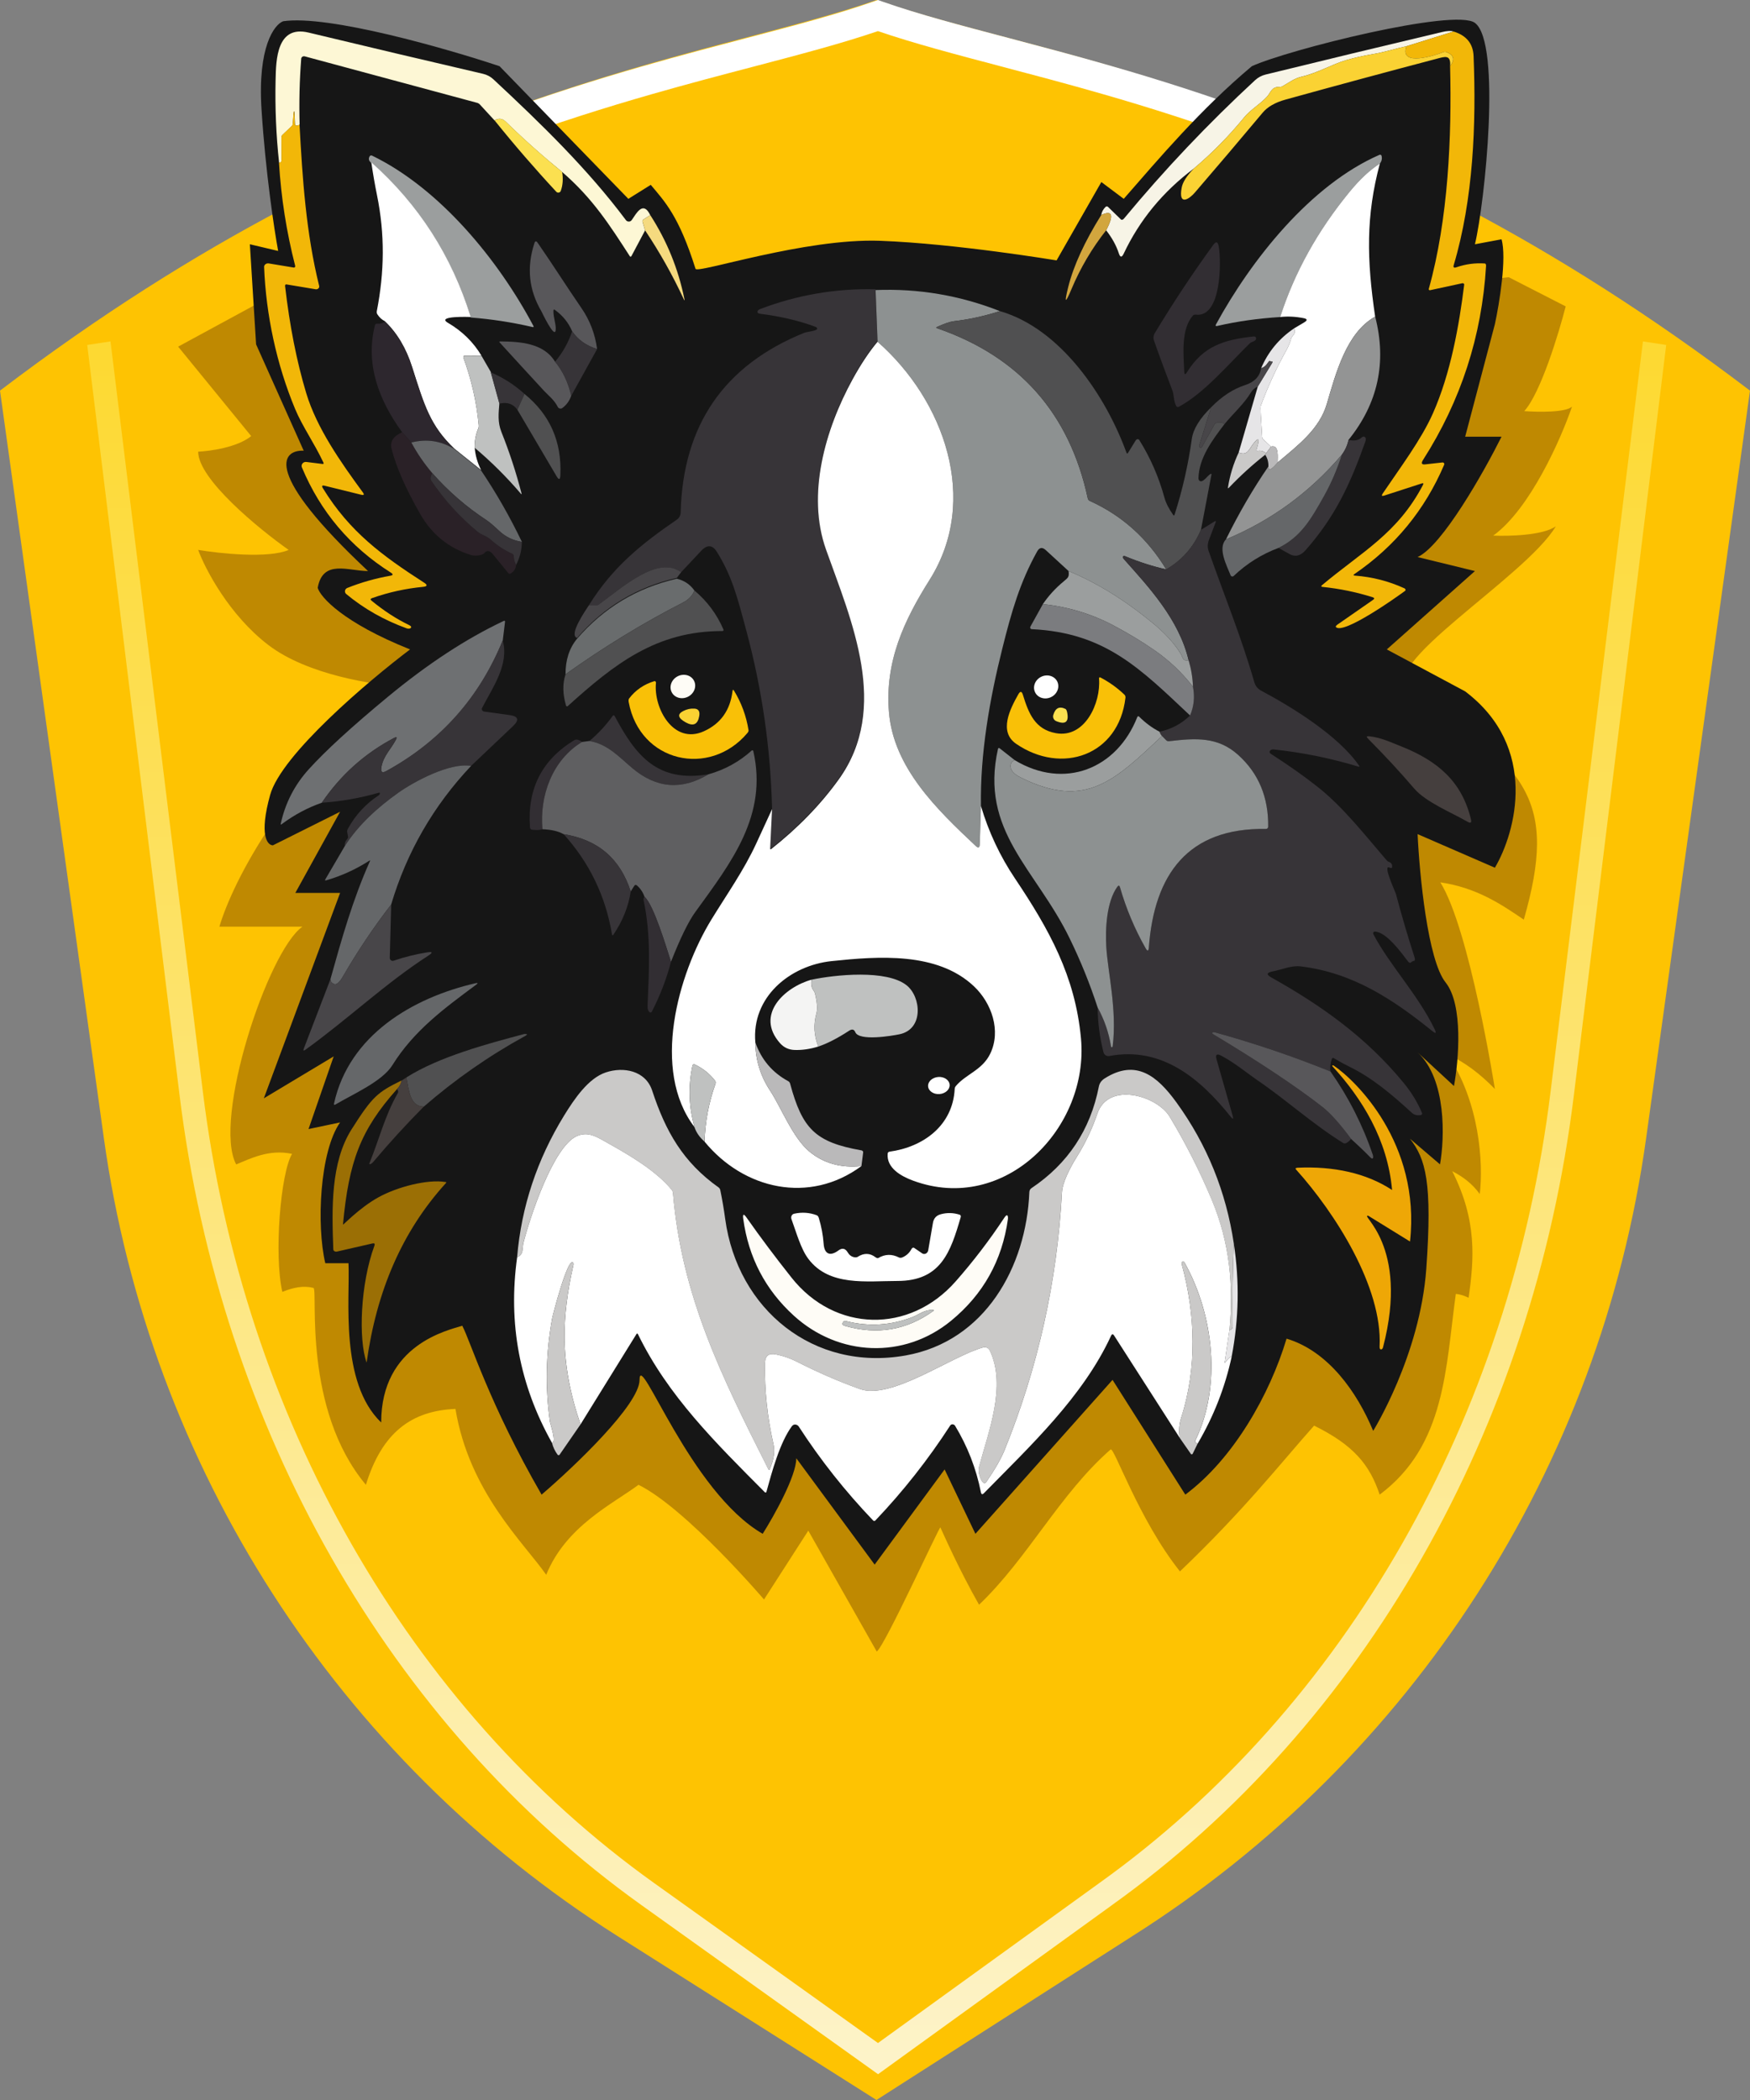
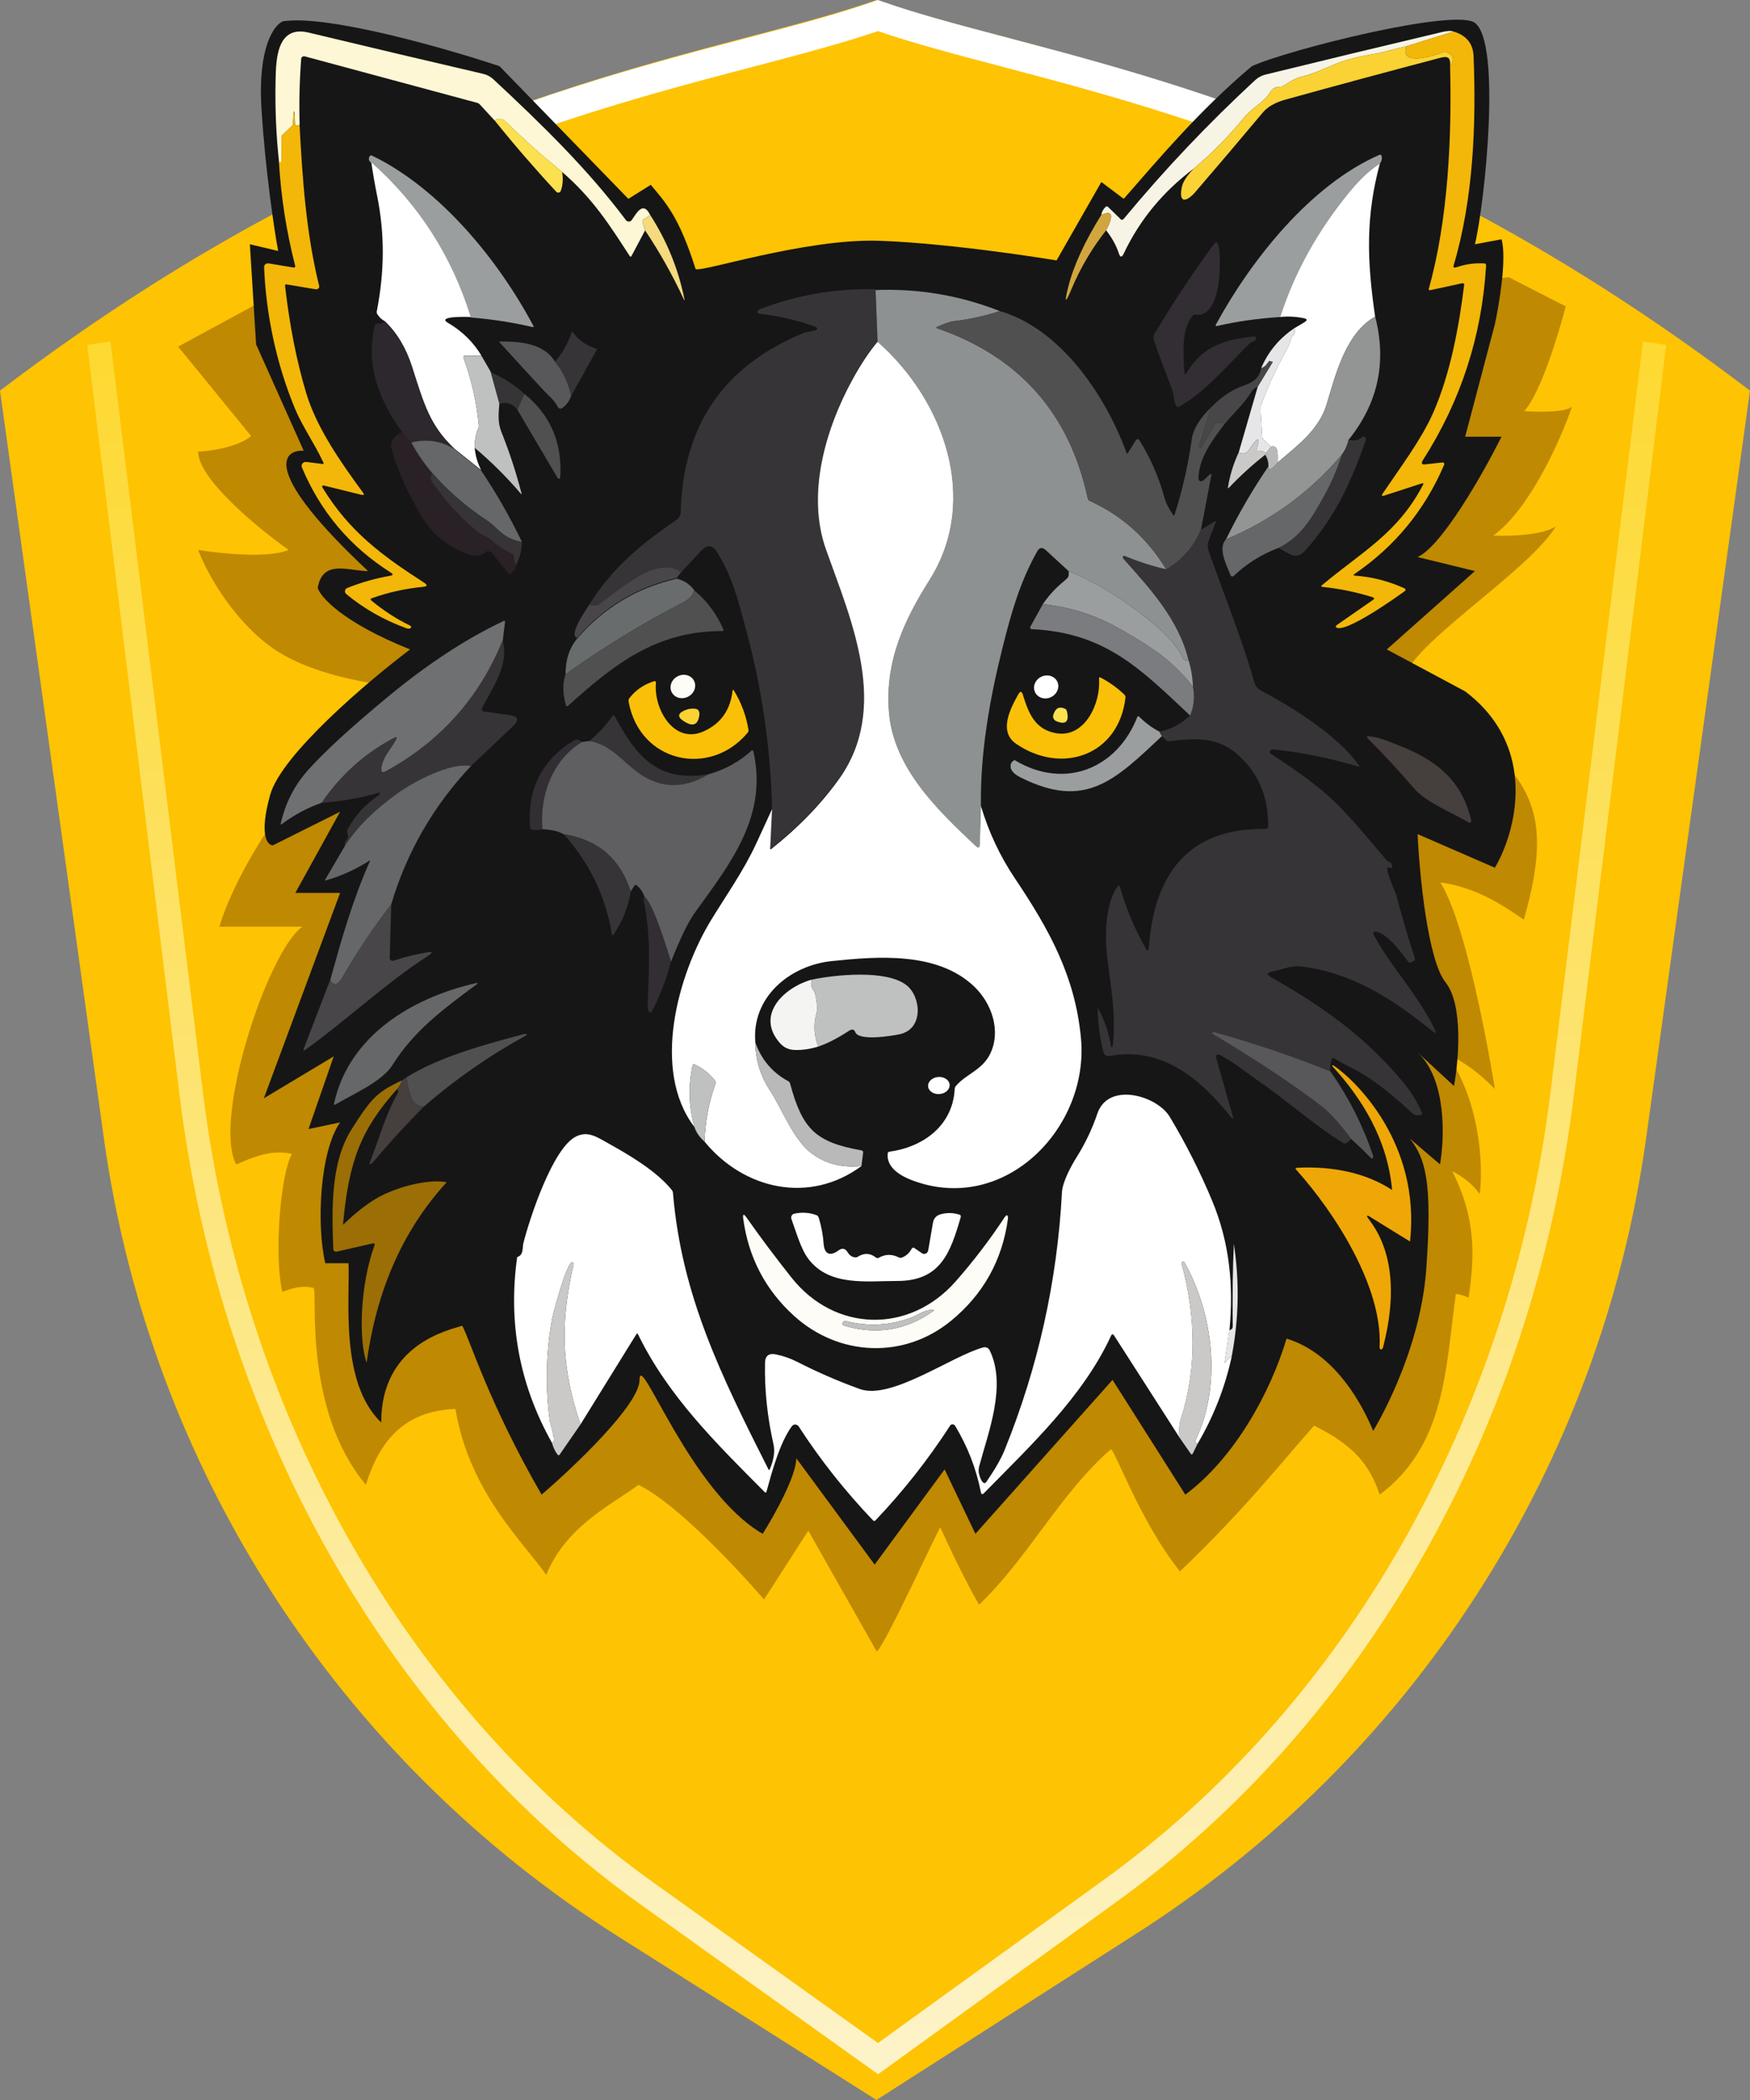
<svg xmlns="http://www.w3.org/2000/svg" width="50" height="60" viewBox="0 0 50 60" fill="none">
  <rect x="0" y="0" width="50" height="60" fill="#808080" stroke="none" />
  <path d="M0 11.161C11.474 2.434 20.184 1.706 25.042 0C29.899 1.706 38.526 2.434 50 11.161L47.033 32.517C45.728 41.91 40.359 50.251 32.357 55.316L25.042 60L17.643 55.316C9.641 50.251 4.272 41.91 2.967 32.517L0 11.161Z" fill="#FEC302" />
  <path fill-rule="evenodd" clip-rule="evenodd" d="M25.083 0L25.222 0.049C26.252 0.41 27.437 0.722 28.8 1.081C29.704 1.32 30.687 1.578 31.753 1.886C34.4 2.648 37.489 3.691 40.974 5.415L40.602 6.167C37.175 4.472 34.136 3.445 31.521 2.692C30.505 2.399 29.541 2.145 28.64 1.907C27.304 1.555 26.107 1.239 25.083 0.889C24.053 1.241 22.846 1.558 21.498 1.912C20.598 2.148 19.635 2.401 18.62 2.692C15.991 3.446 12.935 4.472 9.496 6.168L9.125 5.415C12.623 3.691 15.729 2.648 18.389 1.885C19.454 1.58 20.435 1.323 21.338 1.086C22.715 0.725 23.91 0.411 24.944 0.049L25.083 0Z" fill="white" />
  <path fill-rule="evenodd" clip-rule="evenodd" d="M44.303 31.186L46.941 9.755L47.606 9.856L44.968 31.288C43.795 40.822 38.968 49.288 31.771 54.431C31.771 54.432 31.771 54.432 31.771 54.432L25.087 59.263L18.328 54.432C11.13 49.289 6.303 40.822 5.13 31.288L2.492 9.856L3.157 9.755L5.795 31.186C6.942 40.506 11.66 48.778 18.69 53.802L25.085 58.372L31.407 53.803L31.408 53.802C38.438 48.778 43.156 40.506 44.303 31.186Z" fill="url(#paint0_linear_114_40724)" />
  <path d="M41.492 33.462C41.807 33.625 42.066 33.822 42.279 34.115C42.383 33.232 42.279 31.486 41.352 30.119C41.848 30.346 42.279 30.672 42.711 31.114C42.711 31.114 41.991 26.551 41.152 25.21C42.192 25.361 42.904 25.845 43.527 26.269L43.537 26.276C44.514 22.871 43.651 21.91 40.275 19.749C39.209 19.067 43.576 16.506 44.451 15.039C44.08 15.299 43.106 15.323 42.665 15.303C43.722 14.536 44.605 12.525 44.915 11.616C44.741 11.79 43.933 11.775 43.55 11.746C44.015 11.235 44.533 9.538 44.734 8.754L43.106 7.92L30.856 9.253H18.393L9.718 7.392L5.09 9.904L7.177 12.46C6.785 12.78 6.004 12.89 5.662 12.905C5.662 13.689 7.385 15.103 8.247 15.712C7.677 15.961 6.286 15.816 5.662 15.712C5.864 16.261 6.548 17.574 7.667 18.429C8.785 19.285 10.702 19.575 11.521 19.614C8.2 22.095 6.636 25.222 6.269 26.476H8.641C7.652 27.168 6.068 31.988 6.748 33.269C7.14 33.111 7.678 32.825 8.344 32.968C8.015 33.521 7.826 35.849 8.066 36.91C8.392 36.783 8.671 36.724 8.958 36.798C9.086 36.891 8.641 40.255 10.454 42.423C10.915 40.927 11.759 40.305 13.013 40.255C13.406 42.632 14.967 44.078 15.606 44.994C16.172 43.603 17.499 42.975 18.244 42.423C19.614 43.105 21.829 45.7 21.829 45.7L23.094 43.733L25.05 47.187C25.287 47.016 26.848 43.59 26.868 43.641C26.96 43.837 27.393 44.828 27.973 45.85C29.374 44.512 30.274 42.689 31.731 41.414C31.826 41.319 32.532 43.415 33.713 44.897C35.547 43.147 36.61 41.782 37.546 40.732C38.675 41.29 39.134 41.848 39.419 42.704C41.307 41.295 41.302 39.08 41.595 36.969C41.703 36.981 41.783 36.998 41.96 37.078C42.114 35.996 42.212 34.88 41.492 33.462Z" fill="#BF8901" />
  <path d="M42.901 6.837C43.054 7.369 42.838 8.676 42.711 9.262L41.862 12.477H42.901C42.395 13.49 41.206 15.596 40.503 15.916L42.141 16.316L39.623 18.555L41.862 19.754C43.973 21.353 43.308 23.779 42.711 24.792L40.503 23.832C40.556 24.978 40.791 27.431 41.303 28.07C41.814 28.71 41.676 30.309 41.542 31.029L40.503 30.069C41.334 30.837 41.276 32.522 41.143 33.268L40.285 32.535C40.733 33.111 40.928 33.776 40.751 36.251C40.574 38.726 39.234 40.882 39.234 40.882C38.776 39.782 37.956 38.606 36.759 38.247C36.28 39.844 35.242 41.68 33.866 42.704L31.787 39.425L27.869 43.823L26.989 41.984L24.99 44.703L22.751 41.664C22.751 42.176 22.111 43.317 21.791 43.823C19.712 42.624 18.273 38.546 18.273 39.425C18.273 40.129 16.407 41.904 15.474 42.704C13.975 40.108 13.446 38.327 13.207 37.878C12.807 38.008 10.891 38.407 10.891 40.642C9.696 39.497 10.004 37.077 9.957 36.092H9.294C9.038 35.004 9.135 32.898 9.717 32.069L8.815 32.259L9.534 30.183L7.538 31.381L9.717 25.512H8.438L9.717 23.193L7.798 24.152C7.638 24.152 7.398 23.864 7.718 22.713C8.038 21.561 10.517 19.461 11.716 18.555C9.797 17.787 9.157 17.062 9.077 16.796C9.223 15.968 9.957 16.316 10.516 16.316C7.51 13.501 8.037 12.851 8.677 12.877L7.317 9.839L7.139 6.979L7.947 7.17C7.836 6.567 7.586 4.915 7.472 3.127C7.357 1.339 7.836 0.702 8.09 0.607C9.383 0.417 12.75 1.384 14.272 1.891L17.953 5.681L18.593 5.281C18.993 5.761 19.393 6.16 19.872 7.68C19.92 7.829 22.991 6.8 25.15 6.88C27.309 6.96 30.188 7.44 30.188 7.44L31.467 5.201L32.107 5.681C33.105 4.539 34.294 3.127 35.768 1.891C36.814 1.415 41.57 0.226 42.141 0.654C42.901 1.225 42.426 5.79 42.141 6.979L42.901 6.837Z" fill="#161616" />
  <path d="M11.474 30.87C11.458 30.963 11.414 31.046 11.341 31.119C10.299 32.289 9.967 33.184 9.799 34.987C9.795 35.02 10.252 34.519 10.81 34.21C11.368 33.901 12.226 33.69 12.72 33.771C12.755 33.768 12.76 33.78 12.737 33.806C11.483 35.187 10.757 36.895 10.475 38.931C10.237 38.271 10.295 36.687 10.697 35.593C10.718 35.536 10.699 35.514 10.641 35.527L9.624 35.76C9.579 35.77 9.534 35.746 9.525 35.709C9.524 35.705 9.523 35.701 9.523 35.697C9.48 34.532 9.445 33.213 10.046 32.265C10.647 31.317 10.789 31.208 11.474 30.87Z" fill="#9B6F05" />
  <path d="M41.532 0.901L40.187 1.32C39.862 1.39 39.559 1.49 39.229 1.546C38.97 1.589 38.715 1.646 38.464 1.718C38.093 1.822 37.649 2.084 37.199 2.188C36.967 2.243 36.843 2.353 36.643 2.464C36.619 2.478 36.588 2.485 36.553 2.484C36.324 2.479 36.306 2.649 36.196 2.767C35.989 2.988 35.729 3.133 35.545 3.357C35.111 3.888 34.632 4.374 34.108 4.816C33.226 5.477 32.559 6.287 32.106 7.247C32.052 7.362 32.005 7.359 31.966 7.238C31.895 7.017 31.774 6.798 31.604 6.58C31.667 6.459 31.956 5.915 31.464 6.143C31.478 6.054 31.52 5.977 31.588 5.911C31.608 5.892 31.638 5.892 31.655 5.909L32.029 6.272C32.046 6.289 32.081 6.28 32.107 6.252C32.109 6.25 32.11 6.249 32.112 6.247C33.272 4.846 34.522 3.528 35.86 2.291C35.947 2.211 36.048 2.157 36.164 2.129C37.816 1.724 39.492 1.32 41.189 0.918C41.342 0.881 41.456 0.875 41.532 0.901Z" fill="#F7F4E6" />
  <path d="M18.579 6.147L18.383 6.27C18.36 6.284 18.351 6.313 18.359 6.34L18.431 6.583L18.04 7.319C18.032 7.331 18.017 7.337 18.005 7.331C18.002 7.329 17.999 7.327 17.997 7.324C17.419 6.43 16.934 5.666 16.058 4.911C15.5 4.456 14.963 3.978 14.447 3.474C14.352 3.382 14.246 3.371 14.129 3.44L13.712 2.987C13.69 2.963 13.662 2.946 13.629 2.937L8.706 1.61C8.663 1.599 8.62 1.622 8.609 1.662C8.608 1.666 8.607 1.671 8.606 1.676C8.558 2.302 8.543 2.928 8.561 3.555C8.529 3.589 8.495 3.599 8.456 3.586C8.439 3.58 8.427 3.558 8.427 3.532C8.415 3.063 8.395 3.063 8.367 3.532C8.365 3.56 8.356 3.584 8.343 3.596L8.076 3.85C8.055 3.869 8.042 3.893 8.043 3.913L8.045 4.572C8.045 4.606 8.033 4.634 8.017 4.639L7.974 4.649C7.889 3.863 7.856 3.075 7.874 2.286C7.886 1.7 7.908 0.712 8.817 0.931C10.469 1.328 12.129 1.72 13.8 2.109C13.914 2.135 14.014 2.189 14.099 2.268C15.452 3.527 16.79 4.828 17.884 6.29C17.918 6.335 17.982 6.344 18.027 6.311C18.036 6.304 18.044 6.296 18.05 6.287C18.182 6.098 18.373 5.721 18.579 6.147Z" fill="#FDF7D5" />
  <path d="M41.532 0.901C41.898 1.013 42.087 1.246 42.102 1.6C42.181 3.546 42.095 5.694 41.535 7.574C41.515 7.64 41.541 7.661 41.611 7.637C41.875 7.545 42.147 7.509 42.426 7.528C42.447 7.53 42.461 7.56 42.459 7.595C42.339 9.603 41.739 11.45 40.66 13.138C40.597 13.236 40.617 13.28 40.719 13.268L41.213 13.213C41.239 13.21 41.262 13.228 41.266 13.254C41.267 13.263 41.266 13.27 41.262 13.278C40.711 14.569 39.856 15.611 38.696 16.403C38.66 16.429 38.666 16.443 38.717 16.447C39.21 16.484 39.68 16.605 40.128 16.81C40.151 16.821 40.163 16.846 40.156 16.867C40.154 16.873 40.15 16.879 40.144 16.883C39.917 17.051 38.373 18.149 38.167 17.914C38.156 17.903 38.175 17.874 38.208 17.849C38.21 17.847 38.213 17.845 38.215 17.844L39.227 17.141C39.277 17.107 39.273 17.081 39.216 17.063C38.751 16.917 38.275 16.819 37.79 16.769C37.745 16.765 37.739 16.747 37.772 16.719C38.905 15.768 39.928 15.246 40.656 13.856C40.679 13.812 40.667 13.798 40.622 13.812L39.549 14.16C39.478 14.183 39.464 14.162 39.508 14.098C40.006 13.36 40.606 12.563 40.938 11.816C41.447 10.671 41.69 9.296 41.834 8.134C41.837 8.112 41.818 8.094 41.793 8.092C41.788 8.092 41.783 8.092 41.778 8.093L40.862 8.291C40.844 8.295 40.826 8.286 40.822 8.27C40.821 8.265 40.82 8.261 40.822 8.256C41.38 6.266 41.482 3.892 41.431 1.891C41.576 1.705 41.541 1.57 41.327 1.487C41.299 1.477 41.267 1.478 41.236 1.49C41.046 1.569 39.962 1.932 40.187 1.32L41.532 0.901Z" fill="#F2B708" />
  <path d="M40.186 1.32C39.961 1.932 41.045 1.569 41.236 1.49C41.266 1.478 41.298 1.477 41.326 1.488C41.54 1.57 41.575 1.705 41.431 1.891C41.459 1.553 41.279 1.619 41.067 1.674C39.616 2.056 38.168 2.447 36.724 2.847C36.433 2.928 36.216 3.052 36.075 3.221C35.434 3.987 34.788 4.748 34.137 5.504C33.981 5.686 33.662 5.903 33.763 5.358C33.792 5.204 33.907 5.023 34.108 4.817C34.632 4.374 35.11 3.888 35.545 3.357C35.728 3.133 35.989 2.988 36.196 2.767C36.306 2.649 36.324 2.479 36.553 2.484C36.587 2.484 36.619 2.478 36.642 2.464C36.842 2.353 36.967 2.243 37.199 2.189C37.649 2.084 38.093 1.822 38.464 1.718C38.715 1.646 38.97 1.589 39.229 1.546C39.559 1.49 39.862 1.391 40.186 1.32Z" fill="#FAD233" />
  <path d="M8.558 3.555C8.641 5.111 8.746 6.666 9.119 8.169C9.13 8.212 9.099 8.255 9.051 8.264C9.038 8.267 9.026 8.267 9.014 8.264L8.18 8.125C8.163 8.123 8.147 8.138 8.145 8.161C8.145 8.164 8.145 8.168 8.145 8.172C8.275 9.303 8.476 10.325 8.75 11.235C9.052 12.235 9.735 13.206 10.367 14.068C10.415 14.132 10.399 14.155 10.321 14.136L9.274 13.878C9.201 13.86 9.186 13.885 9.227 13.952C9.99 15.195 10.928 15.881 12.115 16.646C12.221 16.713 12.212 16.754 12.089 16.767C11.589 16.815 11.104 16.922 10.633 17.088C10.582 17.106 10.576 17.13 10.613 17.16C10.972 17.455 11.33 17.687 11.686 17.858C11.816 17.92 11.714 17.986 11.623 17.954C10.973 17.719 10.396 17.391 9.892 16.972C9.85 16.937 9.844 16.873 9.88 16.829C9.892 16.816 9.906 16.805 9.922 16.799C10.319 16.64 10.73 16.524 11.156 16.449C11.234 16.435 11.237 16.405 11.166 16.36C10.005 15.625 9.157 14.624 8.626 13.355C8.601 13.297 8.631 13.231 8.692 13.206C8.711 13.199 8.732 13.196 8.753 13.199L9.213 13.256C9.246 13.26 9.254 13.246 9.24 13.215C8.984 12.668 8.64 12.184 8.433 11.688C7.898 10.402 7.6 8.992 7.546 7.629C7.543 7.573 7.594 7.526 7.657 7.525C7.666 7.525 7.673 7.525 7.682 7.527L8.395 7.645C8.415 7.648 8.433 7.632 8.435 7.609C8.435 7.603 8.435 7.598 8.433 7.592C8.185 6.625 8.031 5.643 7.971 4.648L8.014 4.638C8.03 4.633 8.043 4.605 8.043 4.571L8.041 3.912C8.041 3.892 8.052 3.868 8.073 3.849L8.34 3.595C8.354 3.583 8.362 3.559 8.364 3.531C8.393 3.062 8.412 3.062 8.424 3.531C8.424 3.557 8.436 3.579 8.453 3.585C8.492 3.598 8.527 3.588 8.558 3.554V3.555Z" fill="#F2B708" />
  <path d="M16.061 4.911C16.094 5.112 16.081 5.293 16.022 5.454C16.008 5.494 15.964 5.514 15.925 5.499C15.913 5.496 15.903 5.488 15.894 5.479C15.282 4.82 14.694 4.14 14.131 3.44C14.248 3.371 14.354 3.382 14.45 3.474C14.965 3.978 15.502 4.456 16.061 4.911Z" fill="#FBE050" />
  <path d="M39.426 4.673C39.146 4.851 38.859 5.118 38.566 5.474C37.651 6.587 36.989 7.781 36.577 9.058C35.949 9.097 35.35 9.181 34.779 9.313C34.732 9.323 34.721 9.308 34.744 9.266C35.751 7.422 37.44 5.285 39.413 4.424C39.435 4.414 39.461 4.424 39.47 4.444C39.47 4.446 39.472 4.447 39.472 4.449C39.494 4.527 39.479 4.602 39.426 4.673Z" fill="#9B9E9E" />
  <path d="M13.451 9.072C12.91 7.33 11.963 5.857 10.61 4.654C10.536 4.6 10.52 4.537 10.562 4.465C10.576 4.442 10.606 4.435 10.632 4.447C12.569 5.388 14.239 7.426 15.24 9.312C15.254 9.34 15.247 9.351 15.216 9.344C14.626 9.208 14.038 9.117 13.451 9.072Z" fill="#9B9E9E" />
  <path d="M10.609 4.639C11.963 5.842 12.909 7.315 13.45 9.057C13.431 9.056 12.443 9.017 12.799 9.224C13.206 9.462 13.526 9.776 13.758 10.166L13.274 10.162C13.254 10.162 13.237 10.182 13.239 10.207C13.239 10.213 13.241 10.218 13.242 10.224C13.471 10.847 13.616 11.489 13.678 12.148C13.681 12.183 13.678 12.213 13.666 12.238C13.591 12.416 13.557 12.601 13.563 12.79C13.581 13.015 13.643 13.228 13.747 13.431L12.979 12.815C12.292 12.159 12.126 11.588 11.775 10.484C11.605 9.947 11.346 9.51 10.995 9.176C10.908 9.133 10.837 9.067 10.781 8.979C10.765 8.954 10.761 8.923 10.766 8.89C10.985 7.768 10.999 6.693 10.771 5.574C10.709 5.269 10.655 4.957 10.609 4.639Z" fill="white" />
  <path d="M39.425 4.673C39.022 6.172 39.05 7.421 39.29 9.048C38.471 9.502 38.169 10.656 37.909 11.541C37.701 12.253 37.103 12.709 36.504 13.213C36.497 13.088 36.558 12.691 36.314 12.761L36.097 12.559C36.075 12.538 36.062 12.509 36.06 12.478L36.023 11.852C36.014 11.701 36.014 11.614 36.023 11.591C36.227 11.04 36.473 10.508 36.759 9.995C36.815 9.893 36.86 9.782 36.893 9.663C36.9 9.638 36.916 9.613 36.942 9.587C36.997 9.531 37.008 9.463 36.976 9.381L37.261 9.212C37.361 9.153 37.356 9.112 37.246 9.09C37.011 9.044 36.788 9.034 36.576 9.058C36.987 7.781 37.65 6.587 38.565 5.474C38.858 5.118 39.145 4.851 39.425 4.673Z" fill="white" />
  <path d="M31.604 6.58C31.197 7.096 30.867 7.657 30.613 8.262C30.434 8.689 30.404 8.668 30.521 8.199C30.673 7.592 30.988 6.907 31.464 6.143C31.956 5.915 31.668 6.459 31.604 6.58Z" fill="#D2A63E" />
  <path d="M18.58 6.147C19.055 6.884 19.379 7.681 19.553 8.538C19.565 8.594 19.558 8.596 19.534 8.544C19.218 7.864 18.851 7.211 18.432 6.583L18.36 6.34C18.352 6.313 18.361 6.284 18.384 6.27L18.58 6.147Z" fill="#F5DA7F" />
-   <path d="M17.06 9.974C16.751 9.878 16.513 9.708 16.347 9.466C16.243 9.219 16.079 9.016 15.855 8.855C15.827 8.835 15.813 8.843 15.812 8.876C15.805 9.067 15.897 9.283 15.876 9.437C15.843 9.687 15.48 8.915 15.472 8.901C15.107 8.282 15.044 7.64 15.268 6.95C15.29 6.882 15.32 6.878 15.361 6.936C15.787 7.55 16.186 8.182 16.609 8.797C16.854 9.152 17.004 9.544 17.06 9.974Z" fill="#58575A" />
  <path d="M33.912 10.638C34.377 9.885 34.975 9.705 35.818 9.613C35.851 9.609 35.88 9.625 35.886 9.651C35.899 9.701 35.865 9.739 35.786 9.766C35.752 9.778 35.726 9.793 35.706 9.813C35.112 10.39 34.4 11.241 33.677 11.624C33.652 11.636 33.623 11.629 33.609 11.605C33.526 11.457 33.548 11.291 33.494 11.149C33.311 10.673 33.135 10.197 32.968 9.721C32.946 9.657 32.954 9.586 32.989 9.527C33.511 8.659 34.07 7.815 34.666 6.995C34.746 6.885 34.798 6.904 34.823 7.05C34.894 7.468 34.905 9.085 34.161 8.99C34.131 8.986 34.101 8.997 34.082 9.018C33.738 9.409 33.815 10.126 33.835 10.618C33.839 10.709 33.864 10.715 33.912 10.638Z" fill="#322E33" />
  <path d="M25.016 8.265L25.073 9.742C24.835 10.025 24.598 10.383 24.36 10.815C23.579 12.239 23.04 14.105 23.6 15.678C24.326 17.719 25.435 20.198 23.967 22.243C23.451 22.961 22.808 23.625 22.037 24.234C22.015 24.252 22.004 24.246 22.005 24.215L22.059 23.096C22.016 21.374 21.771 19.684 21.325 18.024C21.068 17.066 20.921 16.477 20.486 15.773C20.358 15.564 20.207 15.553 20.034 15.738L19.46 16.35C18.789 15.859 17.776 16.788 17.112 17.27C17.086 17.289 17.055 17.299 17.026 17.299L16.82 17.301C17.509 16.192 18.333 15.538 19.335 14.849C19.405 14.803 19.446 14.725 19.448 14.641C19.511 12.146 20.689 10.435 22.98 9.508C23.054 9.478 23.345 9.457 23.348 9.391C23.348 9.371 23.33 9.35 23.302 9.339C22.843 9.166 22.313 9.041 21.713 8.964C21.656 8.958 21.634 8.933 21.646 8.892C21.653 8.867 21.678 8.846 21.712 8.833C22.774 8.427 23.876 8.238 25.016 8.265Z" fill="#373438" />
  <path d="M28.568 8.889C28.135 9.029 27.696 9.126 27.248 9.178C27.142 9.191 26.984 9.245 26.771 9.341C26.742 9.355 26.743 9.368 26.776 9.379C29.122 10.189 30.556 11.807 31.079 14.237C31.087 14.271 31.108 14.298 31.136 14.311C32.054 14.726 32.783 15.379 33.321 16.269C32.93 16.181 32.541 16.056 32.154 15.895C32.119 15.881 32.097 15.883 32.087 15.901C32.078 15.918 32.087 15.949 32.111 15.975C32.834 16.786 33.685 17.699 33.961 18.865C33.782 18.898 33.797 18.779 33.738 18.681C33.557 18.386 33.285 18.088 32.922 17.79C32.128 17.139 31.331 16.647 30.531 16.316L29.879 15.717C29.78 15.627 29.698 15.639 29.633 15.755C29.145 16.632 28.902 17.466 28.636 18.537C28.273 19.988 28.002 21.542 28.027 23.03L27.994 24.117C27.991 24.223 27.952 24.241 27.878 24.171C26.765 23.125 25.526 21.93 25.398 20.343C25.281 18.903 25.825 17.733 26.564 16.56C27.996 14.286 26.979 11.439 25.074 9.764L25.017 8.287C26.239 8.239 27.423 8.439 28.568 8.889Z" fill="#8D9191" />
  <path d="M28.568 8.889C30.313 9.391 31.605 11.333 32.184 12.932C32.197 12.965 32.212 12.968 32.23 12.938L32.451 12.579C32.469 12.55 32.506 12.539 32.533 12.555C32.541 12.559 32.547 12.565 32.551 12.572C32.87 13.083 33.108 13.629 33.267 14.209C33.308 14.364 33.392 14.531 33.518 14.711C33.536 14.737 33.55 14.735 33.559 14.706C33.786 13.997 33.949 13.277 34.051 12.544C34.09 12.264 34.274 11.961 34.604 11.637L34.263 12.73C34.259 12.744 34.263 12.762 34.276 12.776L34.288 12.789C34.3 12.801 34.322 12.795 34.339 12.775C34.342 12.771 34.345 12.768 34.347 12.763L34.694 12.134C34.709 12.108 34.733 12.089 34.764 12.079C34.847 12.054 34.922 12.066 34.987 12.116C34.632 12.579 34.253 13.092 34.242 13.665C34.242 13.698 34.256 13.728 34.279 13.741C34.373 13.797 34.491 13.598 34.581 13.545C34.608 13.529 34.618 13.537 34.611 13.57L34.313 15.139C34.103 15.63 33.772 16.007 33.321 16.269C32.782 15.379 32.054 14.726 31.136 14.311C31.107 14.298 31.087 14.271 31.079 14.237C30.556 11.807 29.122 10.188 26.776 9.379C26.743 9.368 26.742 9.355 26.771 9.341C26.983 9.245 27.142 9.191 27.248 9.178C27.696 9.126 28.135 9.029 28.568 8.889Z" fill="#505051" />
  <path d="M39.291 9.048C39.626 10.35 39.372 11.524 38.53 12.567C38.496 12.725 38.432 12.867 38.338 12.992C37.424 14.066 36.321 14.873 35.028 15.41C35.395 14.665 35.799 13.97 36.24 13.328C36.234 13.55 36.48 13.241 36.505 13.213C37.105 12.709 37.702 12.253 37.91 11.541C38.17 10.656 38.472 9.502 39.291 9.048Z" fill="#939494" />
  <path d="M10.995 9.191C11.346 9.526 11.605 9.962 11.776 10.5C12.126 11.603 12.292 12.175 12.979 12.83C12.601 12.595 12.192 12.532 11.752 12.643L11.49 12.35C10.822 11.431 10.432 10.404 10.714 9.287C10.721 9.262 10.745 9.245 10.773 9.248C10.86 9.256 10.934 9.237 10.995 9.191Z" fill="#2D272E" />
  <path d="M36.977 9.381C37.01 9.463 36.998 9.531 36.943 9.587C36.917 9.613 36.901 9.638 36.894 9.663C36.861 9.782 36.816 9.893 36.76 9.995C36.474 10.508 36.229 11.04 36.024 11.591C36.016 11.614 36.016 11.701 36.024 11.852L36.061 12.478C36.063 12.509 36.076 12.538 36.098 12.559L36.315 12.761L36.172 12.952C36.103 12.889 36.022 12.866 35.931 12.883C35.916 12.886 35.901 12.876 35.898 12.862C35.898 12.858 35.898 12.854 35.898 12.85C36 12.524 35.969 12.468 35.804 12.684C35.678 12.851 35.636 13.03 35.391 12.929L35.938 11.042L36.337 10.386C36.364 10.344 36.364 10.325 36.338 10.331C36.315 10.337 36.297 10.331 36.284 10.313C36.277 10.304 36.252 10.325 36.229 10.359C36.226 10.363 36.223 10.366 36.22 10.371C36.173 10.445 36.111 10.496 36.032 10.521C36.232 10.051 36.547 9.67 36.976 9.381H36.977Z" fill="#E6E5E7" />
  <path d="M16.346 9.466C16.513 9.708 16.751 9.878 17.06 9.974L16.322 11.307C16.235 10.928 16.081 10.603 15.859 10.335C16.078 10.075 16.241 9.785 16.346 9.466Z" fill="#373438" />
  <path d="M15.858 10.335C16.079 10.603 16.233 10.928 16.32 11.307C16.273 11.449 16.19 11.566 16.069 11.656C16.03 11.686 15.974 11.678 15.943 11.638C15.939 11.633 15.937 11.629 15.935 11.624C15.837 11.426 15.662 11.294 15.541 11.164C15.12 10.708 14.699 10.249 14.281 9.79C14.259 9.766 14.264 9.755 14.297 9.755C14.848 9.76 15.535 9.798 15.858 10.335Z" fill="#58575A" />
  <path d="M25.073 9.764C26.979 11.439 27.995 14.286 26.564 16.56C25.825 17.733 25.281 18.903 25.398 20.343C25.526 21.93 26.765 23.125 27.878 24.171C27.952 24.241 27.991 24.223 27.994 24.117L28.027 23.03C28.247 23.769 28.569 24.457 28.996 25.094C29.969 26.546 30.72 27.883 30.885 29.669C31.122 32.221 28.713 34.702 26.088 33.733C25.74 33.605 25.324 33.368 25.362 32.959C25.364 32.931 25.386 32.909 25.415 32.905C26.381 32.773 27.222 32.159 27.277 31.115C27.278 31.083 27.29 31.054 27.309 31.031C27.598 30.686 28.066 30.578 28.294 30.102C28.607 29.449 28.334 28.662 27.831 28.184C26.783 27.189 25.092 27.321 23.761 27.46C22.564 27.586 21.468 28.491 21.581 29.785C21.585 30.283 21.726 30.742 22.003 31.161C22.308 31.621 22.646 32.499 23.118 32.895C23.524 33.236 24.023 33.376 24.613 33.316C23.128 34.414 21.252 33.987 20.13 32.618C20.148 32.047 20.252 31.497 20.441 30.969C20.452 30.935 20.448 30.899 20.43 30.877C20.273 30.675 20.078 30.52 19.847 30.413C19.825 30.402 19.799 30.413 19.788 30.436C19.786 30.44 19.785 30.444 19.784 30.448C19.66 31.037 19.679 31.622 19.842 32.203C18.602 30.577 19.367 27.841 20.325 26.274C20.764 25.558 21.255 24.864 21.606 24.102C21.755 23.776 21.906 23.448 22.059 23.118L22.005 24.237C22.004 24.268 22.015 24.274 22.038 24.256C22.808 23.647 23.451 22.983 23.967 22.265C25.435 20.22 24.326 17.741 23.6 15.7C23.04 14.127 23.579 12.261 24.36 10.837C24.598 10.404 24.836 10.047 25.073 9.764Z" fill="white" />
  <path d="M13.758 10.169L14.022 10.626L14.268 11.522C14.245 11.811 14.214 12.06 14.326 12.342C14.555 12.915 14.746 13.499 14.9 14.095C14.908 14.125 14.901 14.129 14.881 14.105C14.478 13.633 14.039 13.195 13.563 12.794C13.557 12.604 13.592 12.42 13.667 12.242C13.677 12.216 13.681 12.187 13.678 12.152C13.616 11.492 13.472 10.851 13.243 10.227C13.234 10.204 13.243 10.177 13.262 10.169C13.265 10.167 13.27 10.166 13.275 10.166L13.758 10.169Z" fill="#BFC1C0" />
  <path d="M35.939 11.042C35.855 11.078 35.789 11.135 35.742 11.212C35.547 11.537 35.231 11.818 34.987 12.116C34.922 12.066 34.847 12.054 34.764 12.079C34.733 12.089 34.709 12.108 34.694 12.134L34.347 12.763C34.334 12.786 34.311 12.8 34.295 12.794C34.292 12.793 34.29 12.791 34.288 12.789L34.276 12.776C34.264 12.762 34.259 12.744 34.264 12.73L34.604 11.637C34.907 11.326 35.231 11.114 35.578 11.001C35.842 10.915 35.994 10.755 36.033 10.521C36.112 10.496 36.174 10.445 36.221 10.371C36.244 10.335 36.27 10.308 36.282 10.311C36.283 10.311 36.284 10.312 36.285 10.313C36.298 10.331 36.316 10.337 36.339 10.331C36.365 10.325 36.365 10.344 36.338 10.386L35.939 11.042Z" fill="#484649" />
  <path d="M14.986 11.256L14.783 11.708C14.66 11.538 14.488 11.479 14.268 11.533L14.021 10.637C14.379 10.79 14.701 10.996 14.986 11.256Z" fill="#373438" />
  <path d="M14.986 11.256C15.713 11.846 16.055 12.621 16.01 13.58C16.005 13.711 15.968 13.72 15.902 13.607L14.783 11.708L14.986 11.256Z" fill="#505051" />
  <path d="M11.49 12.35L11.752 12.642C11.919 12.955 12.119 13.247 12.35 13.518C12.325 13.562 12.31 13.609 12.304 13.658C12.302 13.687 12.31 13.717 12.328 13.744C12.699 14.29 13.139 14.773 13.647 15.194C13.767 15.293 13.901 15.309 14.025 15.422C14.207 15.588 14.411 15.722 14.639 15.823C14.664 15.835 14.68 15.86 14.68 15.889C14.68 15.983 14.703 16.066 14.748 16.138C14.736 16.245 14.687 16.326 14.601 16.38C14.574 16.398 14.542 16.398 14.527 16.38L14.08 15.832C13.994 15.727 13.913 15.717 13.836 15.804C13.77 15.877 13.56 15.891 13.456 15.858C12.826 15.663 12.342 15.273 12.007 14.688C11.592 13.964 11.319 13.341 11.187 12.823C11.136 12.62 11.236 12.462 11.49 12.35Z" fill="#2A2127" />
  <path d="M36.529 15.655C37.17 15.335 37.453 14.848 37.835 14.163C38.042 13.793 38.209 13.402 38.338 12.992C38.432 12.867 38.496 12.725 38.531 12.567C38.69 12.604 38.814 12.583 38.901 12.503C38.928 12.478 38.96 12.468 38.981 12.478C39.026 12.499 39.035 12.546 39.009 12.62C38.572 13.848 38.143 14.767 37.301 15.721C37.157 15.884 37.004 15.92 36.842 15.83L36.529 15.655Z" fill="#373438" />
  <path d="M36.172 12.952L36.149 12.992C35.781 13.281 35.435 13.595 35.112 13.935C35.09 13.959 35.08 13.955 35.085 13.924C35.14 13.576 35.242 13.244 35.391 12.929C35.637 13.03 35.679 12.851 35.805 12.684C35.97 12.468 36.001 12.524 35.899 12.85C35.895 12.863 35.902 12.877 35.917 12.882C35.922 12.883 35.927 12.884 35.931 12.882C36.022 12.865 36.103 12.888 36.172 12.951V12.952Z" fill="#CAC9C8" />
  <path d="M12.98 12.83L13.748 13.446C14.176 14.081 14.565 14.76 14.912 15.483C14.66 15.444 14.444 15.339 14.263 15.169C14.102 15.018 13.982 14.916 13.905 14.865C13.328 14.487 12.81 14.038 12.351 13.518C12.12 13.247 11.92 12.955 11.753 12.643C12.193 12.532 12.602 12.595 12.98 12.83Z" fill="#656769" />
  <path d="M36.315 12.761C36.558 12.691 36.498 13.088 36.505 13.213C36.479 13.241 36.234 13.55 36.24 13.328C36.245 13.206 36.215 13.093 36.148 12.992L36.172 12.952L36.315 12.761Z" fill="#BAB9BA" />
  <path d="M38.338 12.992C38.208 13.402 38.041 13.793 37.835 14.163C37.452 14.848 37.17 15.335 36.529 15.655C36.044 15.836 35.618 16.104 35.249 16.456C35.227 16.477 35.192 16.477 35.171 16.455C35.167 16.45 35.163 16.443 35.16 16.437C35.048 16.156 34.784 15.66 35.028 15.41C36.32 14.873 37.424 14.066 38.338 12.992Z" fill="#656769" />
  <path d="M12.35 13.518C12.808 14.038 13.327 14.487 13.904 14.865C13.981 14.916 14.101 15.017 14.262 15.169C14.442 15.339 14.658 15.444 14.91 15.483C14.91 15.701 14.857 15.92 14.748 16.138C14.703 16.066 14.68 15.983 14.68 15.889C14.68 15.86 14.664 15.835 14.639 15.823C14.411 15.722 14.207 15.588 14.025 15.422C13.901 15.309 13.767 15.293 13.647 15.194C13.138 14.773 12.699 14.29 12.328 13.744C12.31 13.717 12.301 13.687 12.304 13.658C12.31 13.609 12.325 13.562 12.35 13.518Z" fill="#373438" />
  <path d="M38.014 30.614C36.936 30.179 35.839 29.807 34.722 29.497C34.691 29.489 34.669 29.488 34.655 29.494C34.622 29.508 34.629 29.53 34.676 29.558C35.97 30.334 37 31.019 37.766 31.614C38.003 31.797 38.282 32.106 38.601 32.541C38.561 32.593 38.514 32.634 38.458 32.662C38.432 32.674 38.4 32.672 38.372 32.655C37.495 32.109 36.744 31.419 35.896 30.843C35.654 30.678 35.259 30.351 34.889 30.161C34.764 30.097 34.72 30.131 34.758 30.265L35.218 31.875C35.248 31.98 35.229 31.989 35.161 31.905C34.297 30.823 33.195 29.889 31.696 30.172C31.62 30.186 31.547 30.139 31.528 30.064C31.42 29.638 31.365 29.212 31.361 28.786C31.552 29.132 31.678 29.498 31.741 29.885C31.744 29.905 31.75 29.917 31.76 29.922C31.77 29.927 31.784 29.917 31.789 29.899C31.789 29.896 31.791 29.893 31.791 29.89C31.921 28.862 31.648 27.75 31.608 27.048C31.579 26.539 31.614 25.77 31.924 25.338C31.958 25.29 31.983 25.294 32.001 25.352C32.175 25.96 32.419 26.54 32.73 27.09C32.784 27.186 32.816 27.181 32.824 27.073C32.979 24.979 33.943 23.648 36.168 23.684C36.205 23.684 36.233 23.657 36.234 23.62C36.245 22.777 35.959 22.093 35.376 21.569C34.795 21.046 34.169 21.088 33.414 21.176C33.377 21.181 33.343 21.173 33.326 21.156L33.2 21.029C33.172 21.001 33.148 20.959 33.128 20.905C33.461 20.837 33.752 20.683 34.002 20.443C34.113 20.185 34.141 19.911 34.084 19.621C34.076 19.367 34.035 19.115 33.961 18.865C33.685 17.699 32.834 16.786 32.111 15.975C32.087 15.949 32.078 15.918 32.087 15.901C32.097 15.883 32.118 15.881 32.154 15.895C32.541 16.056 32.93 16.181 33.321 16.269C33.772 16.007 34.102 15.63 34.313 15.139L34.699 14.899C34.736 14.877 34.747 14.886 34.731 14.929L34.541 15.428C34.5 15.537 34.496 15.639 34.53 15.736C34.977 17.011 35.466 18.198 35.837 19.489C35.869 19.599 35.934 19.681 36.036 19.735C36.928 20.21 38.251 21.028 38.832 21.879C38.849 21.905 38.841 21.912 38.81 21.903C38.017 21.663 37.21 21.499 36.387 21.412C36.353 21.408 36.322 21.417 36.301 21.436C36.259 21.474 36.266 21.511 36.323 21.547C36.828 21.871 37.272 22.185 37.655 22.489C38.365 23.05 38.989 23.846 39.608 24.568C39.632 24.595 39.654 24.614 39.671 24.62C39.756 24.648 39.789 24.705 39.771 24.789C39.768 24.804 39.74 24.805 39.709 24.791C39.707 24.79 39.703 24.788 39.7 24.788C39.494 24.685 39.868 25.482 39.885 25.547C40.046 26.156 40.224 26.76 40.418 27.359C40.431 27.402 40.428 27.443 40.41 27.452C40.408 27.452 40.408 27.453 40.406 27.453C40.369 27.457 40.337 27.474 40.31 27.502C40.294 27.518 40.26 27.506 40.233 27.475C40.232 27.474 40.23 27.471 40.228 27.469C40.039 27.22 39.61 26.626 39.282 26.617C39.256 26.616 39.233 26.637 39.232 26.663C39.232 26.672 39.234 26.68 39.238 26.689C39.699 27.572 40.514 28.418 40.991 29.409C41.046 29.524 41.023 29.54 40.921 29.458C39.789 28.543 38.644 27.791 37.163 27.611C36.897 27.579 36.628 27.703 36.362 27.755C36.19 27.788 36.175 27.845 36.319 27.925C37.763 28.733 39.039 29.641 40.104 30.939C40.33 31.214 40.505 31.502 40.629 31.801C40.638 31.823 40.627 31.847 40.606 31.855C40.605 31.855 40.602 31.857 40.6 31.857C40.494 31.878 40.408 31.857 40.34 31.796C39.779 31.282 39.216 30.802 38.57 30.485C38.413 30.408 38.259 30.324 38.11 30.234C38.092 30.222 38.069 30.227 38.057 30.244C38.055 30.247 38.054 30.25 38.053 30.253C38.009 30.383 37.995 30.503 38.014 30.614Z" fill="#373438" />
  <path d="M19.461 16.348L19.338 16.511C18.2 16.77 17.249 17.343 16.488 18.227C16.235 18.144 16.739 17.43 16.821 17.299L17.027 17.297C17.056 17.297 17.087 17.287 17.113 17.268C17.777 16.787 18.79 15.857 19.461 16.348Z" fill="#484649" />
  <path d="M33.961 18.865C34.035 19.115 34.076 19.367 34.085 19.621C33.769 19.215 33.404 18.869 32.988 18.581C32.628 18.331 32.234 18.093 31.805 17.866C31.183 17.538 30.513 17.336 29.796 17.261C29.959 17.021 30.158 16.803 30.395 16.608C30.526 16.5 30.55 16.479 30.531 16.316C31.331 16.647 32.128 17.139 32.922 17.79C33.285 18.088 33.557 18.386 33.737 18.681C33.797 18.779 33.782 18.898 33.961 18.865Z" fill="#9B9E9E" />
  <path d="M19.337 16.535C19.545 16.583 19.713 16.695 19.84 16.871C19.782 17.02 19.674 17.135 19.513 17.216C18.38 17.796 17.262 18.479 16.158 19.265C16.156 18.857 16.266 18.519 16.487 18.25C17.248 17.367 18.198 16.794 19.337 16.535Z" fill="#696C6D" />
  <path d="M19.84 16.871C20.205 17.177 20.481 17.548 20.67 17.986C20.677 18.002 20.67 18.02 20.654 18.027C20.65 18.029 20.645 18.03 20.64 18.03C18.747 18.025 17.545 18.98 16.222 20.174C16.21 20.185 16.191 20.185 16.18 20.174C16.177 20.171 16.174 20.166 16.173 20.162C16.075 19.828 16.07 19.53 16.159 19.266C17.262 18.48 18.381 17.797 19.513 17.217C19.674 17.136 19.782 17.02 19.84 16.872V16.871Z" fill="#505051" />
  <path d="M29.796 17.261C30.513 17.336 31.183 17.538 31.805 17.866C32.234 18.093 32.629 18.331 32.988 18.58C33.404 18.869 33.769 19.215 34.085 19.621C34.141 19.911 34.113 20.185 34.002 20.443C32.585 19.111 31.583 18.077 29.479 17.976C29.453 17.976 29.432 17.954 29.433 17.929C29.433 17.921 29.435 17.914 29.438 17.907L29.796 17.261Z" fill="#7B7C7F" />
  <path d="M14.365 18.298C13.696 19.931 12.629 21.164 11.033 22.033C10.916 22.097 10.871 22.057 10.898 21.911C10.956 21.596 11.172 21.4 11.311 21.137C11.35 21.064 11.332 21.046 11.258 21.085C10.421 21.527 9.733 22.143 9.195 22.935C8.789 23.076 8.407 23.281 8.048 23.548C8.024 23.566 8.015 23.561 8.022 23.531C8.152 22.941 8.418 22.424 8.823 21.978C9.297 21.453 10.05 20.763 11.082 19.909C12.219 18.968 13.321 18.247 14.388 17.743C14.419 17.728 14.433 17.737 14.429 17.77L14.365 18.298Z" fill="#6E7072" />
  <path d="M14.363 18.298C14.553 18.982 14.079 19.639 13.772 20.229C13.754 20.263 13.772 20.306 13.811 20.324C13.82 20.328 13.828 20.331 13.837 20.331L14.563 20.431C14.812 20.466 14.842 20.571 14.655 20.749L13.459 21.883C12.859 21.778 11.829 22.329 11.37 22.656C10.79 23.069 10.239 23.568 9.852 24.171C9.843 24.1 9.862 24.039 9.91 23.987C9.935 23.958 9.949 23.93 9.945 23.91L9.919 23.768C9.914 23.743 9.923 23.708 9.944 23.671C10.16 23.28 10.454 22.963 10.824 22.721C10.841 22.708 10.852 22.692 10.853 22.675C10.854 22.652 10.846 22.644 10.83 22.648C10.287 22.803 9.741 22.899 9.193 22.935C9.731 22.143 10.418 21.527 11.256 21.085C11.33 21.046 11.348 21.064 11.309 21.137C11.17 21.4 10.954 21.596 10.896 21.911C10.869 22.057 10.914 22.097 11.031 22.033C12.583 21.176 13.694 19.931 14.363 18.298Z" fill="#373438" />
  <path d="M19.66 19.905C19.836 19.814 19.912 19.611 19.829 19.45C19.747 19.289 19.537 19.233 19.361 19.323C19.185 19.414 19.109 19.617 19.192 19.778C19.274 19.939 19.484 19.996 19.66 19.905Z" fill="#FEFCF6" />
  <path d="M30.031 19.917C30.206 19.832 30.285 19.634 30.208 19.473C30.13 19.313 29.925 19.252 29.75 19.336C29.575 19.421 29.496 19.619 29.574 19.78C29.651 19.94 29.856 20.002 30.031 19.917Z" fill="white" />
  <path d="M29.033 21.252C28.525 20.904 28.861 20.253 29.094 19.839C29.149 19.741 29.193 19.745 29.226 19.853C29.39 20.384 29.57 20.839 30.169 20.948C31 21.098 31.456 20.081 31.401 19.394C31.398 19.354 31.414 19.342 31.448 19.36C31.696 19.491 31.923 19.653 32.126 19.847C32.149 19.869 32.16 19.901 32.156 19.936C31.963 21.588 30.331 22.143 29.033 21.252Z" fill="#F9C007" />
  <path d="M21.352 20.946C20.273 22.222 18.281 21.785 17.963 20.06C17.955 20.015 17.959 19.976 17.976 19.955C18.161 19.714 18.401 19.551 18.695 19.462C18.715 19.456 18.735 19.471 18.741 19.494C18.742 19.499 18.743 19.504 18.742 19.51C18.668 20.236 19.245 21.285 20.109 20.894C20.589 20.678 20.862 20.295 20.929 19.747C20.934 19.702 20.948 19.696 20.97 19.731C21.184 20.08 21.323 20.459 21.387 20.866C21.391 20.886 21.378 20.916 21.352 20.946Z" fill="#F9C007" />
  <path d="M30.182 20.606C30.11 20.579 30.072 20.501 30.094 20.428C30.153 20.228 30.269 20.171 30.443 20.256C30.46 20.264 30.478 20.298 30.488 20.344C30.548 20.624 30.445 20.712 30.182 20.606Z" fill="#FBE050" />
  <path d="M19.593 20.64C19.368 20.515 19.345 20.407 19.52 20.316C19.622 20.263 19.729 20.239 19.839 20.246C19.956 20.253 20.002 20.324 19.978 20.46C19.936 20.7 19.808 20.759 19.593 20.64Z" fill="#FAD233" />
  <path d="M20.241 22.123C19.48 22.582 18.758 22.526 18.075 21.955C17.698 21.64 17.372 21.261 16.84 21.171C17.09 20.962 17.314 20.721 17.509 20.449C17.519 20.436 17.538 20.434 17.55 20.444C17.554 20.447 17.556 20.449 17.559 20.453C18.167 21.596 18.78 22.365 20.241 22.123Z" fill="#373438" />
  <path d="M33.127 20.905C33.148 20.959 33.172 21.001 33.2 21.029C31.851 22.297 31.014 23.14 29.164 22.215C28.967 22.117 28.87 22.007 28.873 21.886C28.874 21.808 28.914 21.752 28.991 21.718C30.405 22.572 31.912 21.972 32.495 20.485C32.502 20.468 32.52 20.461 32.536 20.467C32.54 20.469 32.543 20.471 32.545 20.474C32.724 20.653 32.918 20.797 33.127 20.905Z" fill="#9B9E9E" />
-   <path d="M33.2 21.029L33.326 21.156C33.343 21.173 33.377 21.181 33.414 21.176C34.169 21.088 34.795 21.046 35.376 21.569C35.959 22.093 36.244 22.777 36.234 23.62C36.234 23.657 36.204 23.685 36.168 23.684C33.943 23.648 32.979 24.979 32.824 27.073C32.816 27.181 32.784 27.186 32.73 27.09C32.419 26.54 32.175 25.96 32 25.352C31.983 25.294 31.958 25.29 31.923 25.338C31.614 25.77 31.579 26.539 31.608 27.048C31.648 27.75 31.921 28.862 31.791 29.89C31.788 29.908 31.777 29.923 31.765 29.923C31.764 29.923 31.762 29.923 31.76 29.922C31.75 29.917 31.744 29.905 31.741 29.885C31.678 29.498 31.551 29.132 31.361 28.786C31.14 28.108 30.873 27.45 30.561 26.81C29.597 24.826 27.983 23.748 28.515 21.392C28.518 21.378 28.534 21.369 28.549 21.373C28.552 21.374 28.556 21.376 28.56 21.379L28.991 21.718C28.914 21.752 28.874 21.808 28.873 21.886C28.87 22.007 28.967 22.117 29.164 22.215C31.014 23.14 31.851 22.297 33.2 21.029Z" fill="#8D9191" />
  <path d="M39.085 21.103C39.033 21.052 39.044 21.03 39.116 21.036C39.453 21.07 39.73 21.206 40.038 21.327C41.071 21.737 41.767 22.326 42.027 23.409C42.05 23.506 42.019 23.53 41.932 23.48C41.474 23.215 40.743 22.923 40.403 22.527C40.011 22.068 39.572 21.594 39.085 21.103Z" fill="#453F3E" />
  <path d="M16.631 21.199C15.782 21.71 15.41 22.738 15.5 23.692C15.421 23.718 15.319 23.722 15.194 23.705C15.168 23.702 15.146 23.676 15.143 23.641C15.06 22.548 15.478 21.719 16.394 21.156C16.425 21.136 16.458 21.128 16.485 21.132C16.537 21.141 16.586 21.163 16.631 21.199Z" fill="#322E33" />
  <path d="M16.84 21.171C17.372 21.261 17.698 21.64 18.076 21.955C18.759 22.526 19.481 22.582 20.242 22.123C20.706 21.993 21.118 21.767 21.477 21.444C21.489 21.434 21.506 21.435 21.516 21.446C21.519 21.45 21.522 21.454 21.523 21.459C21.94 23.293 20.907 24.623 19.867 26.056C19.67 26.327 19.438 26.802 19.171 27.48C19.048 27.101 18.679 25.853 18.414 25.622C18.371 25.495 18.299 25.388 18.201 25.301C18.18 25.281 18.149 25.279 18.133 25.295C18.131 25.297 18.13 25.298 18.129 25.3L18.02 25.47C17.718 24.532 17.08 23.987 16.103 23.834C15.956 23.75 15.755 23.702 15.499 23.692C15.41 22.738 15.782 21.71 16.63 21.199L16.84 21.171Z" fill="#5F5F61" />
  <path d="M13.46 21.883C12.384 23.023 11.623 24.343 11.176 25.844C10.672 26.496 10.212 27.182 9.798 27.9C9.701 28.068 9.618 28.139 9.55 28.116C9.479 28.09 9.442 28.043 9.441 27.976C9.763 26.821 10.078 25.704 10.568 24.608C10.579 24.582 10.573 24.577 10.551 24.592C10.168 24.838 9.758 25.025 9.319 25.153C9.286 25.162 9.279 25.151 9.299 25.118L9.853 24.171C10.239 23.568 10.791 23.069 11.371 22.656C11.829 22.329 12.859 21.778 13.46 21.883Z" fill="#656769" />
  <path d="M16.105 23.834C17.081 23.987 17.72 24.532 18.021 25.471C17.955 25.903 17.791 26.313 17.528 26.702C17.506 26.735 17.492 26.732 17.485 26.693C17.302 25.605 16.842 24.651 16.105 23.834Z" fill="#373438" />
  <path d="M18.414 25.622C18.68 25.853 19.049 27.101 19.171 27.48C19.043 27.97 18.861 28.444 18.626 28.9C18.614 28.924 18.588 28.934 18.567 28.925C18.565 28.924 18.563 28.923 18.561 28.921C18.518 28.887 18.498 28.825 18.502 28.735C18.544 27.706 18.605 26.737 18.388 25.717C18.381 25.681 18.389 25.649 18.414 25.622Z" fill="#322E33" />
  <path d="M11.177 25.844L11.136 27.367C11.135 27.414 11.172 27.452 11.219 27.453C11.229 27.453 11.238 27.452 11.248 27.448C11.559 27.342 11.878 27.263 12.203 27.211C12.362 27.185 12.373 27.216 12.239 27.303C11.017 28.091 9.936 29.121 8.726 29.993C8.672 30.032 8.657 30.021 8.681 29.957L9.442 27.976C9.443 28.043 9.48 28.09 9.551 28.116C9.619 28.139 9.701 28.068 9.798 27.9C10.213 27.181 10.672 26.496 11.177 25.844Z" fill="#484649" />
  <path d="M23.381 29.901C23.256 29.59 23.238 29.273 23.328 28.95C23.362 28.829 23.348 28.64 23.286 28.382C23.281 28.358 23.267 28.331 23.244 28.3C23.186 28.221 23.168 28.118 23.188 27.991C23.859 27.849 25.331 27.696 25.903 28.151C26.32 28.482 26.398 29.407 25.698 29.551C25.491 29.594 24.548 29.755 24.437 29.491C24.403 29.409 24.345 29.395 24.262 29.448C23.925 29.668 23.631 29.818 23.381 29.901Z" fill="#BFC1C0" />
  <path d="M23.186 27.991C23.166 28.118 23.184 28.221 23.243 28.3C23.265 28.331 23.28 28.358 23.285 28.382C23.347 28.64 23.36 28.829 23.327 28.95C23.237 29.273 23.255 29.59 23.38 29.901C23.146 29.974 22.919 30.007 22.696 29.999C22.531 29.992 22.394 29.927 22.285 29.804C21.565 28.989 22.423 28.202 23.186 27.991Z" fill="#F4F4F3" />
  <path d="M9.545 31.523C9.975 29.577 11.786 28.507 13.583 28.093C13.658 28.075 13.665 28.09 13.601 28.137C12.689 28.813 11.824 29.449 11.212 30.432C10.921 30.901 10.079 31.262 9.589 31.555C9.55 31.579 9.535 31.567 9.545 31.523Z" fill="#656769" />
  <path d="M38.014 30.614C38.53 31.349 38.934 32.143 39.222 32.993C39.242 33.051 39.242 33.161 39.146 33.062C38.971 32.883 38.789 32.71 38.602 32.541C38.282 32.106 38.004 31.797 37.767 31.614C37 31.019 35.97 30.335 34.676 29.558C34.629 29.53 34.622 29.508 34.656 29.494C34.67 29.488 34.692 29.489 34.722 29.498C35.84 29.807 36.936 30.179 38.014 30.614Z" fill="#58575A" />
  <path d="M12.109 31.618C11.714 31.612 11.69 31.174 11.609 30.785C12.557 30.185 13.937 29.821 14.966 29.546C14.982 29.542 15.127 29.531 15.014 29.594C13.973 30.165 13.005 30.84 12.109 31.618Z" fill="#505051" />
  <path d="M21.581 29.785C21.755 30.278 22.069 30.646 22.521 30.891C22.547 30.905 22.566 30.93 22.574 30.959C22.922 32.246 23.289 32.635 24.61 32.867C24.643 32.873 24.665 32.898 24.662 32.923L24.613 33.316C24.023 33.376 23.524 33.236 23.118 32.895C22.646 32.499 22.308 31.621 22.003 31.161C21.726 30.742 21.585 30.283 21.581 29.785Z" fill="#BAB9BA" />
  <path d="M20.129 32.618C19.986 32.492 19.891 32.353 19.842 32.203C19.678 31.622 19.66 31.037 19.784 30.448C19.79 30.422 19.813 30.405 19.836 30.41C19.84 30.41 19.843 30.412 19.847 30.413C20.078 30.52 20.273 30.675 20.43 30.877C20.448 30.899 20.452 30.935 20.44 30.969C20.252 31.497 20.148 32.047 20.129 32.618Z" fill="#BFC1C0" />
-   <path d="M35.253 35.537C35.221 36.2 35.211 36.985 35.221 37.891C35.221 37.951 35.19 37.989 35.126 38.006C35.247 36.728 35.133 35.507 34.627 34.297C34.284 33.474 33.882 32.678 33.422 31.91C33.057 31.302 31.663 30.897 31.352 31.818C31.204 32.254 31.008 32.666 30.765 33.054C30.575 33.356 30.355 33.788 30.341 34.062C30.205 36.61 29.659 39.066 28.702 41.429C28.6 41.68 28.426 41.984 28.18 42.341C28.161 42.369 28.129 42.382 28.108 42.37C28.06 42.344 28.017 42.268 27.98 42.145C27.955 42.065 27.954 41.979 27.975 41.898C28.229 40.938 28.77 39.595 28.276 38.582C28.242 38.512 28.165 38.477 28.09 38.498C27.186 38.745 25.46 40.01 24.564 39.686C23.951 39.465 23.354 39.205 22.773 38.908C22.579 38.81 22.378 38.74 22.167 38.697C21.963 38.655 21.86 38.738 21.856 38.946C21.841 39.712 21.922 40.485 22.099 41.267C22.144 41.467 22.109 41.703 21.994 41.977C21.981 42.007 21.967 42.008 21.953 41.979C20.612 39.319 19.472 37.026 19.227 34.085C19.224 34.053 19.212 34.024 19.192 34C18.76 33.46 17.972 32.997 17.388 32.672C17.042 32.477 16.799 32.313 16.472 32.464C15.794 32.777 15.131 34.817 14.954 35.513C14.919 35.65 14.969 35.855 14.775 35.918C14.896 34.48 15.344 33.13 16.12 31.868C16.406 31.405 16.807 30.806 17.31 30.64C17.811 30.473 18.444 30.584 18.634 31.161C19.018 32.328 19.514 33.203 20.53 33.926C20.555 33.944 20.573 33.971 20.579 34.001C20.635 34.272 20.682 34.547 20.72 34.828C21.072 37.413 23.247 39.196 25.878 38.727C28.139 38.324 29.324 36.202 29.41 34.059C29.412 34.013 29.434 33.972 29.47 33.948C30.511 33.25 31.153 32.282 31.396 31.044C31.415 30.947 31.471 30.869 31.563 30.811C32.46 30.243 33.068 30.746 33.615 31.501C34.486 32.704 35.032 34.049 35.253 35.537Z" fill="#CAC9C8" />
  <path d="M11.609 30.785C11.69 31.174 11.714 31.612 12.108 31.618C11.604 32.127 11.119 32.656 10.658 33.205C10.638 33.229 10.614 33.246 10.587 33.258C10.553 33.273 10.544 33.263 10.558 33.228C10.839 32.539 10.991 31.889 11.366 31.23C11.38 31.205 11.38 31.175 11.367 31.152L11.344 31.114C11.413 31.045 11.455 30.966 11.47 30.877L11.609 30.785Z" fill="#453F3E" />
-   <path d="M26.843 31.259C27.013 31.246 27.142 31.127 27.132 30.992C27.122 30.857 26.976 30.758 26.806 30.771C26.637 30.784 26.507 30.903 26.517 31.038C26.527 31.173 26.673 31.271 26.843 31.259Z" fill="white" />
+   <path d="M26.843 31.259C27.013 31.246 27.142 31.127 27.132 30.992C27.122 30.857 26.976 30.758 26.806 30.771C26.637 30.784 26.507 30.903 26.517 31.038C26.527 31.173 26.673 31.271 26.843 31.259" fill="white" />
  <path d="M35.127 38.006L34.993 38.908C34.988 38.941 34.995 38.944 35.015 38.916C35.06 38.846 35.12 38.79 35.194 38.747C35.004 39.632 34.679 40.464 34.22 41.244C34.155 41.228 34.133 41.197 34.155 41.152C34.905 39.603 34.679 37.575 33.853 36.089C33.791 35.977 33.751 36.072 33.769 36.139C34.156 37.558 34.202 39.088 33.752 40.494C33.691 40.682 33.675 40.877 33.705 41.079L31.834 38.162C31.8 38.108 31.769 38.11 31.743 38.168C30.939 39.909 29.437 41.311 28.111 42.664C28.067 42.709 28.038 42.698 28.025 42.632C27.89 41.956 27.644 41.325 27.289 40.738C27.264 40.698 27.213 40.683 27.174 40.705C27.164 40.711 27.154 40.719 27.148 40.73C26.519 41.701 25.807 42.606 25.009 43.444C24.993 43.461 24.965 43.46 24.946 43.442L24.944 43.44C24.152 42.612 23.444 41.719 22.822 40.759C22.785 40.703 22.711 40.684 22.657 40.718C22.646 40.726 22.636 40.735 22.627 40.746C22.279 41.218 22.054 42.056 21.898 42.623C21.895 42.638 21.881 42.647 21.866 42.644C21.861 42.643 21.857 42.64 21.853 42.636C20.437 41.214 19.084 39.878 18.229 38.123C18.215 38.094 18.2 38.093 18.182 38.12L16.587 40.696C16.29 39.839 16.137 39.016 16.13 38.224C16.125 37.594 16.209 36.901 16.382 36.149C16.39 36.114 16.385 36.083 16.37 36.071C16.217 35.937 15.795 37.561 15.774 37.678C15.596 38.657 15.575 39.641 15.713 40.628C15.721 40.681 15.908 41.214 15.771 41.224C14.844 39.576 14.512 37.807 14.776 35.918C14.97 35.855 14.92 35.65 14.955 35.513C15.132 34.817 15.795 32.777 16.473 32.464C16.8 32.313 17.043 32.477 17.389 32.672C17.973 32.997 18.761 33.46 19.194 34C19.213 34.024 19.225 34.053 19.228 34.085C19.473 37.026 20.613 39.319 21.954 41.979C21.968 42.008 21.982 42.007 21.995 41.977C22.11 41.703 22.145 41.467 22.1 41.267C21.923 40.485 21.842 39.712 21.857 38.946C21.86 38.738 21.964 38.655 22.168 38.697C22.379 38.74 22.581 38.81 22.774 38.908C23.355 39.205 23.952 39.465 24.566 39.686C25.462 40.011 27.187 38.745 28.091 38.498C28.166 38.477 28.244 38.512 28.277 38.582C28.77 39.595 28.23 40.938 27.976 41.898C27.955 41.979 27.956 42.065 27.981 42.145C28.018 42.269 28.061 42.344 28.108 42.37C28.13 42.382 28.162 42.369 28.181 42.341C28.427 41.984 28.601 41.68 28.703 41.43C29.66 39.066 30.206 36.61 30.342 34.062C30.356 33.788 30.576 33.356 30.766 33.054C31.009 32.666 31.205 32.254 31.353 31.818C31.664 30.897 33.058 31.302 33.422 31.91C33.883 32.678 34.285 33.474 34.629 34.297C35.134 35.507 35.248 36.728 35.127 38.006Z" fill="white" />
  <path d="M26.346 35.809C26.397 35.844 26.466 35.828 26.501 35.773C26.511 35.759 26.516 35.743 26.52 35.726L26.655 34.941C26.678 34.809 26.753 34.725 26.882 34.692C27.064 34.643 27.244 34.649 27.422 34.707C27.446 34.715 27.457 34.743 27.45 34.772C27.16 35.769 26.886 36.599 25.64 36.599C24.759 36.599 23.692 36.76 23.096 35.968C22.88 35.683 22.749 35.203 22.613 34.831C22.591 34.77 22.619 34.703 22.675 34.682C22.68 34.68 22.684 34.679 22.688 34.678C22.911 34.629 23.127 34.643 23.335 34.721C23.36 34.73 23.382 34.759 23.395 34.799C23.469 35.044 23.515 35.291 23.533 35.542C23.555 35.837 23.722 35.901 23.957 35.726C24.064 35.647 24.153 35.667 24.222 35.785C24.265 35.858 24.325 35.903 24.402 35.92C24.443 35.929 24.48 35.926 24.503 35.911C24.683 35.795 24.853 35.798 25.014 35.921C25.045 35.944 25.077 35.953 25.095 35.943C25.286 35.83 25.482 35.825 25.683 35.927C25.711 35.941 25.749 35.941 25.786 35.924C25.899 35.875 25.986 35.794 26.045 35.682C26.06 35.653 26.09 35.64 26.113 35.651C26.115 35.651 26.116 35.652 26.117 35.653L26.346 35.809Z" fill="white" />
  <path d="M22.681 37.591C21.867 36.85 21.385 35.926 21.235 34.821C21.217 34.683 21.248 34.671 21.328 34.785C21.728 35.355 22.159 35.929 22.62 36.51C23.857 38.065 25.982 38.114 27.305 36.611C27.811 36.036 28.275 35.429 28.697 34.789C28.786 34.654 28.808 34.755 28.797 34.834C28.632 36.017 28.09 36.984 27.174 37.736C25.825 38.843 23.962 38.757 22.681 37.591ZM24.155 37.887C25.069 38.146 25.905 38.003 26.663 37.458C26.69 37.438 26.687 37.427 26.654 37.426C26.413 37.418 26.253 37.559 26.081 37.627C25.459 37.87 24.822 37.91 24.172 37.746C24.138 37.737 24.107 37.746 24.093 37.768C24.04 37.846 24.083 37.866 24.155 37.887Z" fill="#FEFCF6" />
  <path d="M35.253 35.537C35.416 36.613 35.396 37.683 35.193 38.747C35.119 38.79 35.059 38.846 35.014 38.916C34.994 38.944 34.987 38.941 34.992 38.908L35.126 38.006C35.19 37.989 35.222 37.951 35.221 37.891C35.211 36.985 35.221 36.2 35.253 35.537Z" fill="#E6E5E7" />
  <path d="M34.219 41.244L34.078 41.534C34.07 41.55 34.051 41.557 34.036 41.55C34.031 41.548 34.027 41.546 34.025 41.541L33.704 41.079C33.675 40.877 33.69 40.682 33.751 40.494C34.2 39.088 34.155 37.558 33.768 36.139C33.75 36.072 33.79 35.977 33.852 36.089C34.678 37.576 34.904 39.603 34.154 41.152C34.132 41.197 34.154 41.228 34.219 41.244Z" fill="#CAC9C8" />
  <path d="M16.587 40.696L15.989 41.562C15.978 41.578 15.957 41.582 15.94 41.571C15.938 41.569 15.935 41.566 15.932 41.564C15.856 41.462 15.802 41.349 15.771 41.224C15.908 41.214 15.721 40.681 15.713 40.628C15.575 39.641 15.596 38.657 15.774 37.678C15.795 37.561 16.217 35.937 16.37 36.071C16.384 36.083 16.389 36.114 16.382 36.149C16.209 36.901 16.125 37.594 16.13 38.224C16.136 39.016 16.289 39.839 16.587 40.696Z" fill="#CAC9C8" />
  <path d="M24.154 37.887C24.082 37.866 24.039 37.846 24.092 37.768C24.106 37.746 24.138 37.737 24.171 37.746C24.822 37.91 25.458 37.87 26.08 37.627C26.252 37.559 26.413 37.418 26.653 37.426C26.687 37.427 26.689 37.438 26.662 37.458C25.904 38.003 25.068 38.146 24.154 37.887Z" fill="#BFC1C0" />
  <path d="M39.774 34C39.644 32.557 38.916 31.389 38.075 30.471C38.062 30.457 38.06 30.447 38.069 30.441C38.076 30.435 38.089 30.436 38.102 30.443C38.722 30.857 40.596 32.66 40.286 35.472L39.095 34.737C38.807 34.685 40.286 35.544 39.515 38.495C39.506 38.532 39.481 38.558 39.455 38.556C39.427 38.553 39.414 38.524 39.417 38.47C39.502 36.768 38.136 34.646 37.039 33.425C36.997 33.379 37.015 33.375 37.069 33.364C38.102 33.316 39.036 33.515 39.774 34Z" fill="#EEA706" />
  <defs>
    <linearGradient id="paint0_linear_114_40724" x1="25.049" y1="9.806" x2="25.049" y2="58.817" gradientUnits="userSpaceOnUse">
      <stop stop-color="#FDD931" />
      <stop offset="1" stop-color="#FDF3C8" />
    </linearGradient>
  </defs>
</svg>